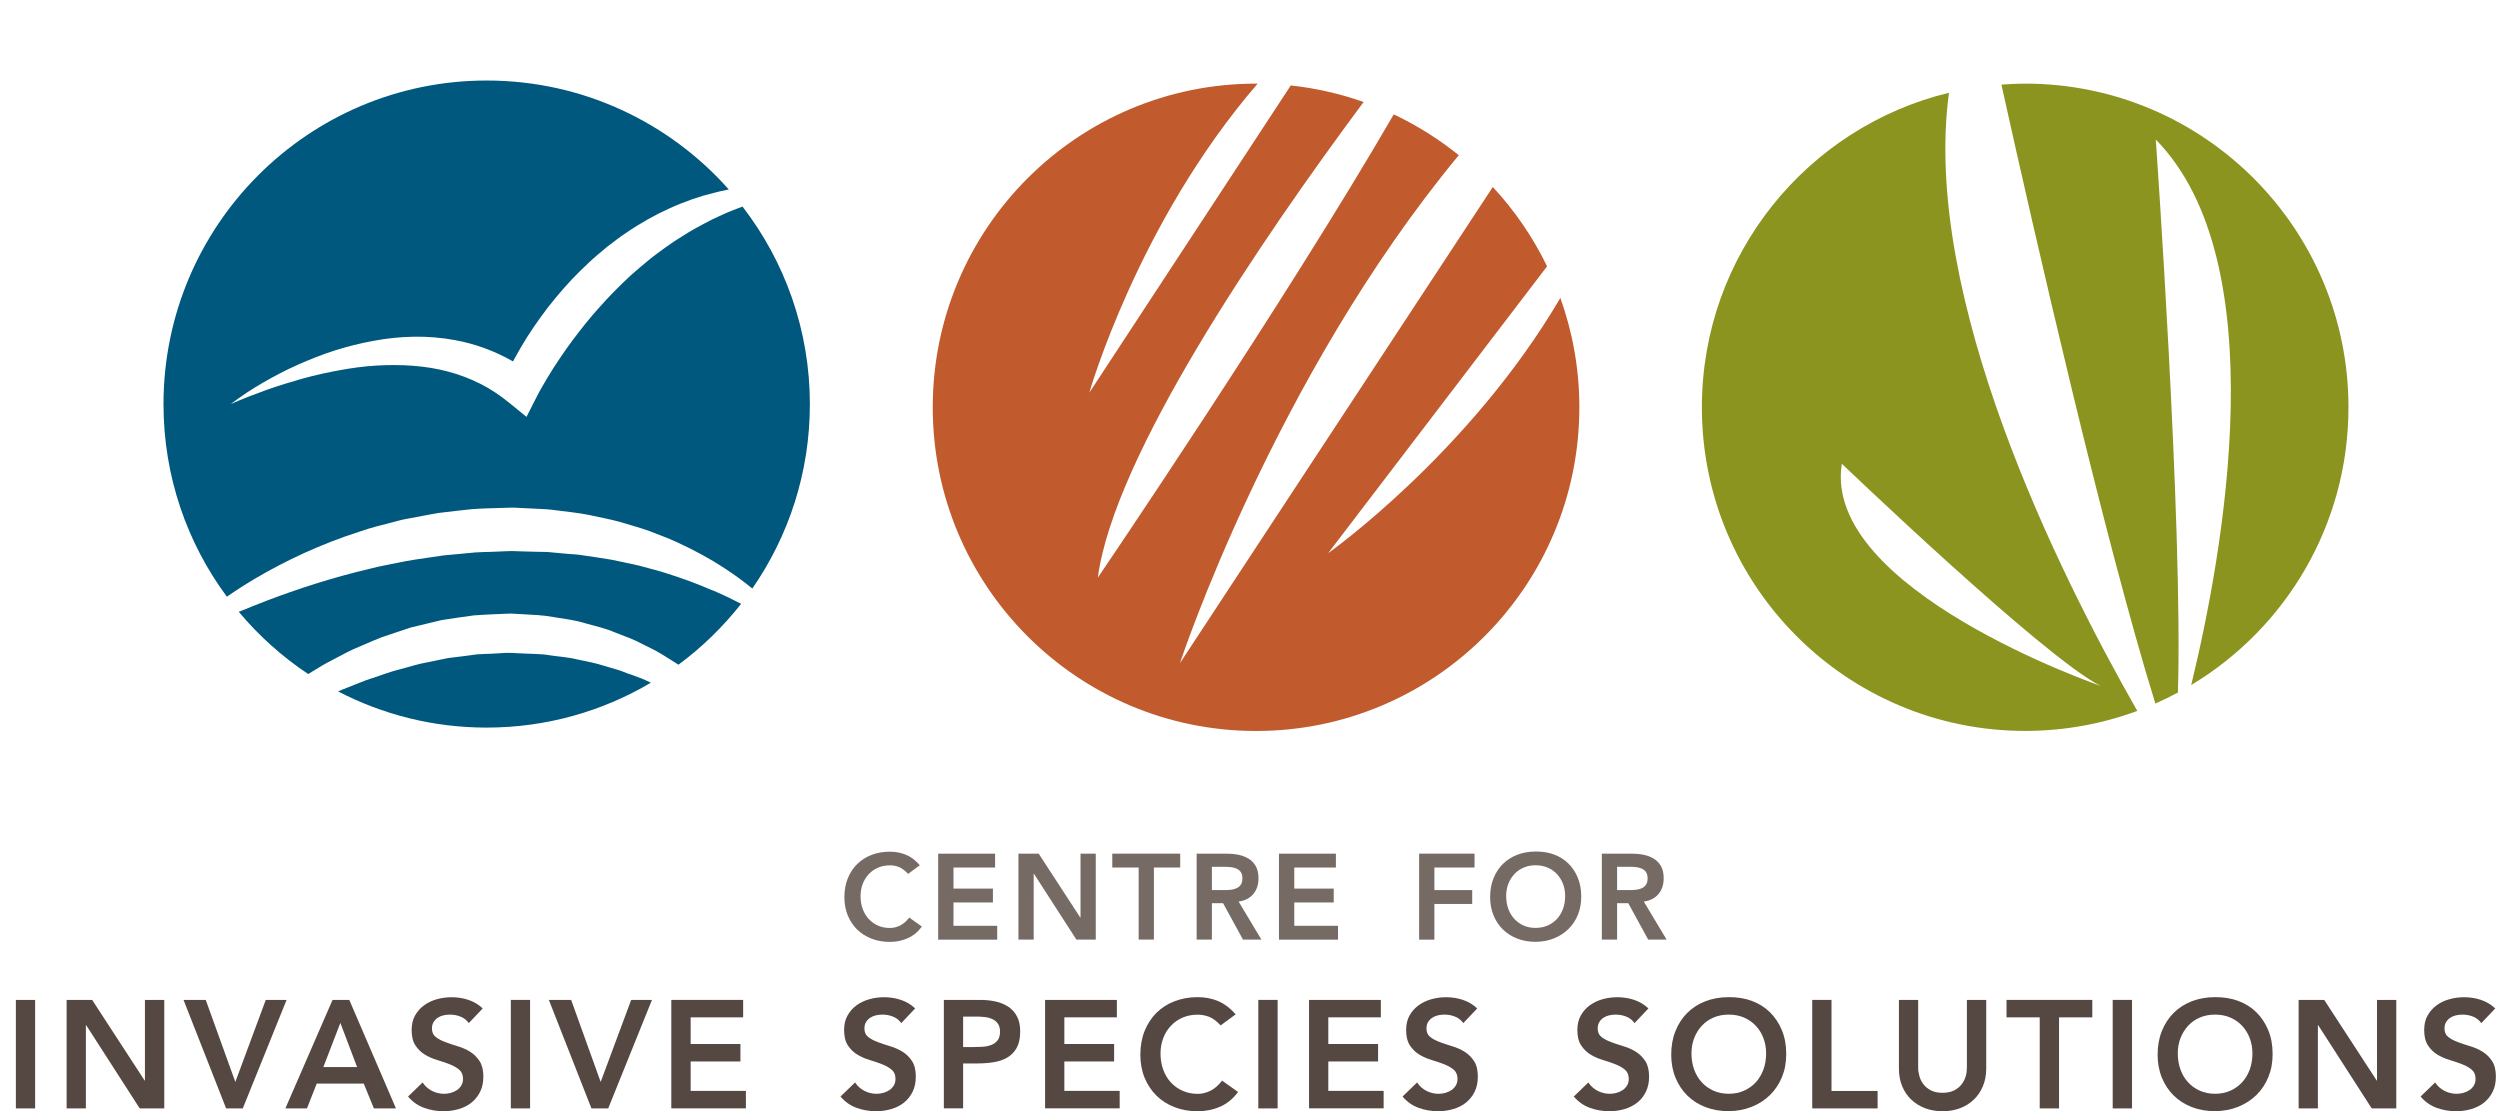
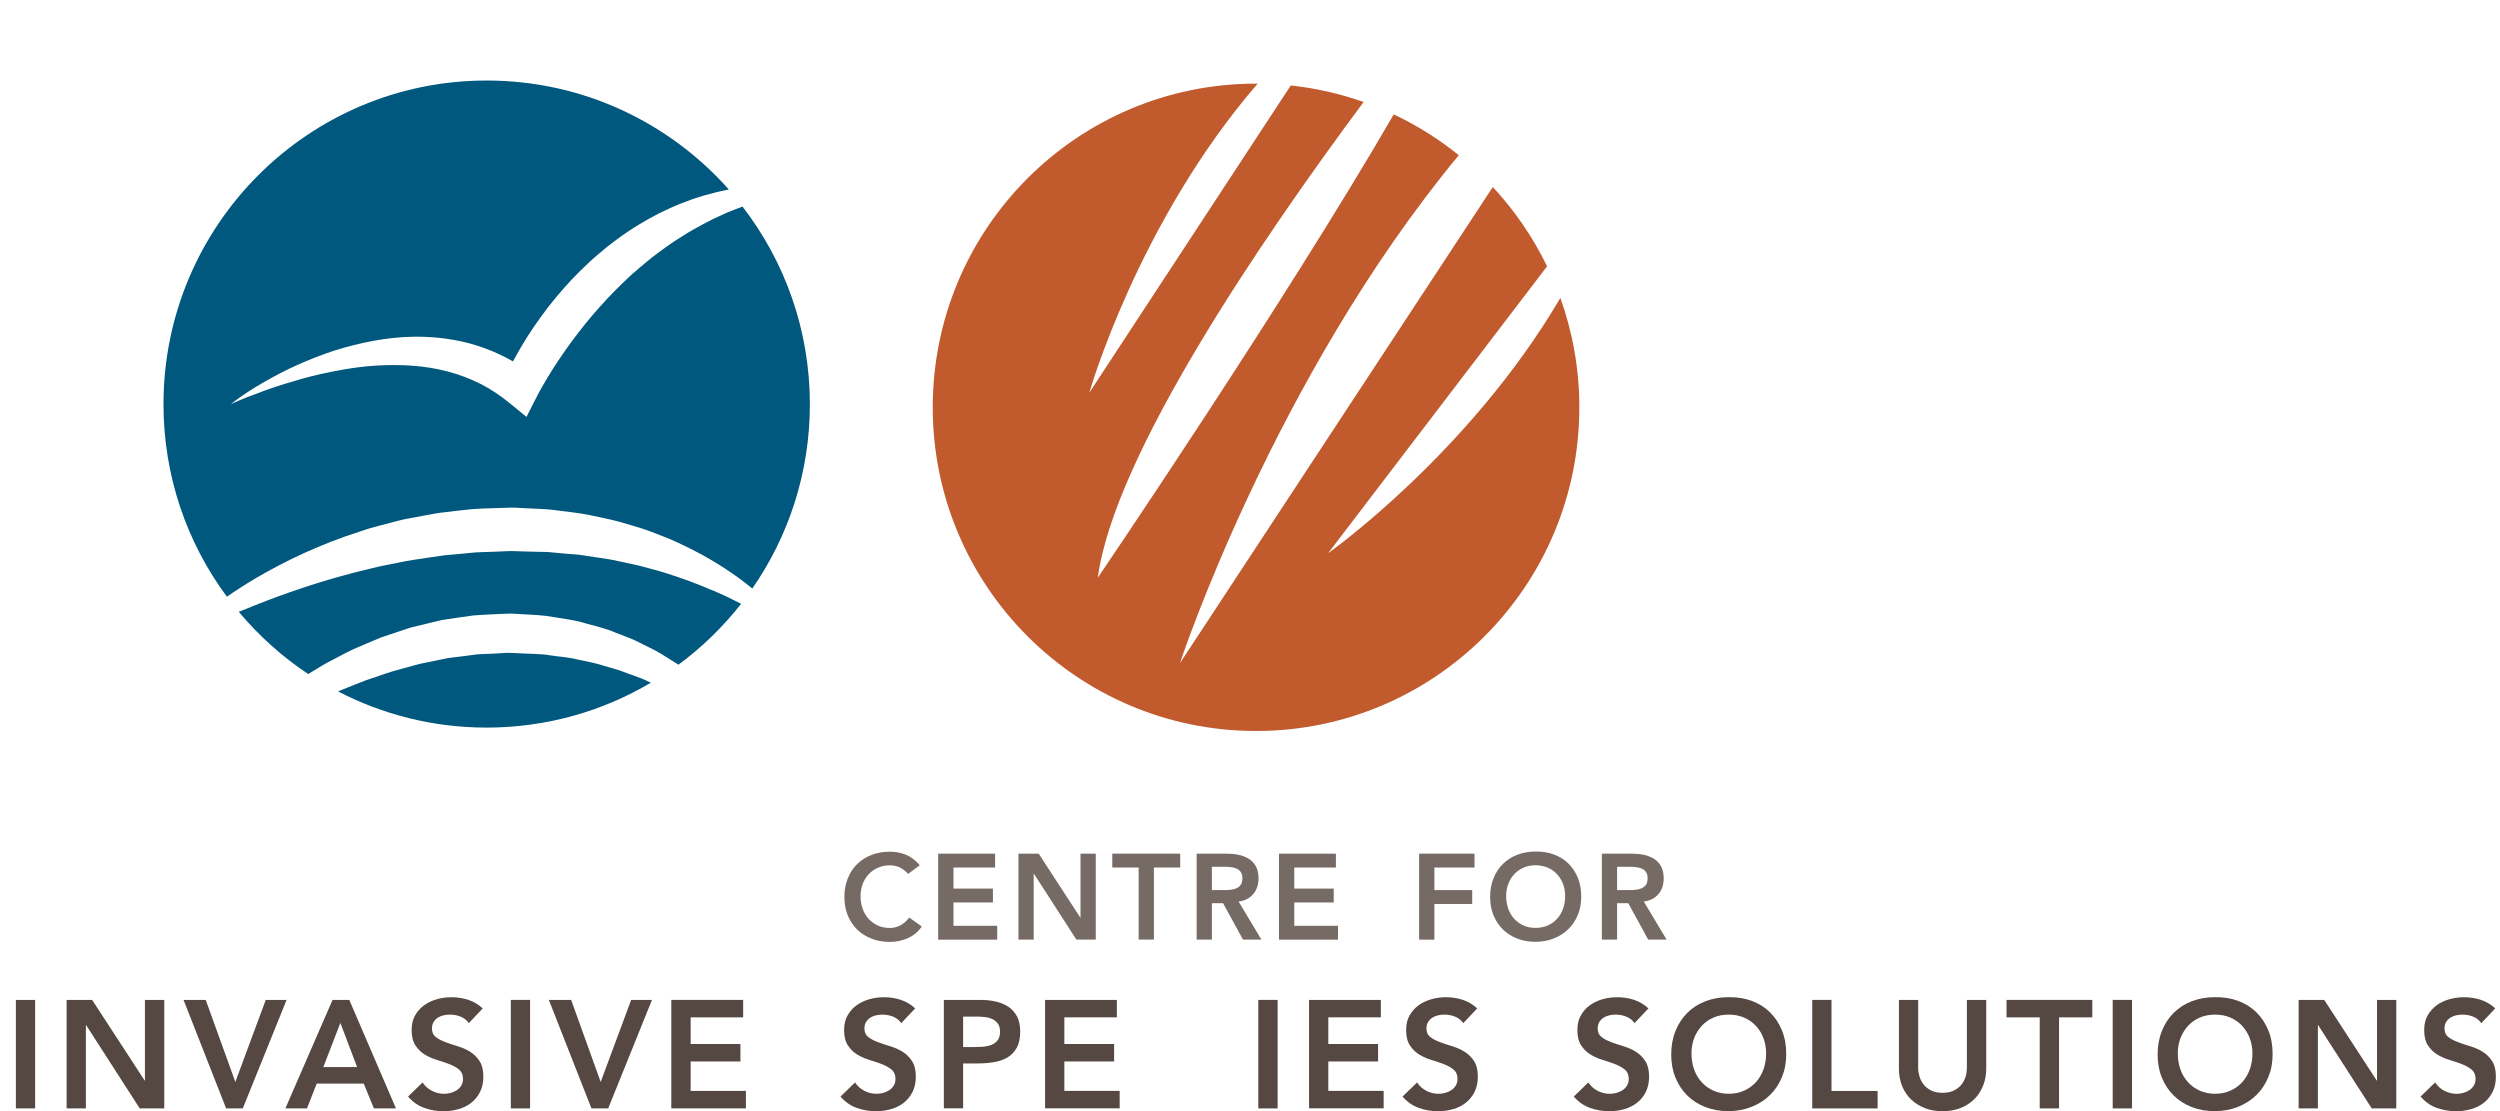
<svg xmlns="http://www.w3.org/2000/svg" width="153" height="68" viewBox="0 0 153 68" fill="none">
  <g clip-path="url(#clip0_0_1028)">
    <path d="M81.288 33.847L94.681 16.299C93.816 14.516 92.694 12.879 91.36 11.445L72.211 40.588C72.211 40.588 77.928 23.212 89.278 9.498C88.06 8.516 86.726 7.676 85.298 7C78.6 18.561 67.186 35.355 67.186 35.355C68.18 27.899 77.115 14.77 83.453 6.242C82.033 5.742 80.544 5.398 78.995 5.23L66.665 24.035C66.665 24.035 69.638 13.603 76.969 5.118C76.935 5.118 76.905 5.118 76.87 5.118C65.943 5.118 57.084 13.986 57.084 24.927C57.084 35.867 65.943 44.736 76.87 44.736C87.798 44.736 96.656 35.867 96.656 24.927C96.656 22.579 96.243 20.327 95.494 18.233C89.91 27.748 81.293 33.847 81.293 33.847H81.288Z" fill="#C15A2D" />
-     <path d="M123.936 5.118C123.446 5.118 122.964 5.143 122.486 5.178C124.556 14.512 128.772 32.956 131.908 43.056C132.377 42.849 132.837 42.625 133.289 42.384C133.603 32.098 131.934 8.542 131.934 8.542C139.303 16.045 136.064 33.86 134.102 41.923C139.867 38.465 143.726 32.146 143.726 24.927C143.726 13.986 134.868 5.118 123.94 5.118H123.936ZM119.272 5.678C110.599 7.779 104.155 15.597 104.155 24.927C104.155 35.867 113.017 44.732 123.94 44.732C126.354 44.732 128.664 44.297 130.802 43.508C125.967 35.032 117.59 18.177 119.277 5.678H119.272ZM128.557 41.975C128.557 41.975 111.481 36.087 112.72 28.381C112.72 28.381 125.145 40.286 128.557 41.975Z" fill="#8A941E" />
    <path d="M43.618 36.139C42.741 35.751 41.769 35.394 40.727 35.066C40.207 34.898 39.66 34.773 39.114 34.618C38.559 34.485 37.987 34.377 37.41 34.252C36.83 34.149 36.232 34.075 35.634 33.981C35.333 33.925 35.036 33.925 34.734 33.895C34.438 33.869 34.136 33.839 33.835 33.813C33.543 33.774 33.216 33.774 32.885 33.77C32.558 33.761 32.231 33.752 31.899 33.744L31.405 33.727H31.314H31.301H31.271H31.211L30.974 33.735L30.028 33.774C29.714 33.787 29.395 33.783 29.081 33.809L28.139 33.899C27.825 33.929 27.511 33.955 27.197 33.985C26.887 34.024 26.578 34.075 26.268 34.119C25.653 34.213 25.033 34.291 24.435 34.424C23.833 34.549 23.235 34.648 22.654 34.803C20.322 35.35 18.175 36.057 16.356 36.75C15.736 36.987 15.155 37.22 14.613 37.444C15.839 38.908 17.268 40.192 18.864 41.251C19.023 41.152 19.182 41.053 19.35 40.954C19.819 40.653 20.331 40.394 20.851 40.123C21.114 39.989 21.372 39.843 21.647 39.722C21.923 39.602 22.202 39.486 22.482 39.365C22.766 39.249 23.046 39.115 23.338 39.007C23.635 38.908 23.932 38.805 24.233 38.706C24.534 38.607 24.835 38.499 25.141 38.404C25.455 38.327 25.765 38.254 26.083 38.176C26.397 38.103 26.715 38.025 27.034 37.948C27.356 37.9 27.683 37.849 28.006 37.801L28.987 37.663C29.314 37.633 29.649 37.625 29.976 37.603L30.97 37.56H31.095L31.155 37.551H31.172H31.245H31.276L31.512 37.564L31.981 37.59C32.609 37.629 33.207 37.638 33.896 37.767C34.558 37.874 35.234 37.956 35.84 38.15C36.46 38.322 37.079 38.46 37.651 38.71C38.232 38.934 38.809 39.137 39.334 39.425C39.6 39.559 39.863 39.692 40.125 39.821C40.379 39.959 40.624 40.114 40.865 40.265C41.089 40.403 41.308 40.541 41.523 40.679C42.965 39.615 44.251 38.357 45.357 36.953C45.197 36.871 45.038 36.793 44.875 36.712C44.488 36.509 44.057 36.324 43.623 36.13L43.618 36.139ZM38.542 41.264C38.288 41.178 38.043 41.058 37.776 40.984C37.514 40.907 37.247 40.829 36.98 40.752C36.455 40.575 35.892 40.48 35.337 40.36C34.778 40.218 34.223 40.192 33.668 40.106C33.138 40.007 32.48 40.024 31.861 39.985L31.392 39.964L31.168 39.955H31.155H31.099H30.987L30.101 40.007C29.804 40.02 29.507 40.024 29.21 40.045L28.329 40.162C28.036 40.196 27.739 40.235 27.447 40.269C27.158 40.33 26.866 40.39 26.582 40.446C26.294 40.506 26.005 40.562 25.721 40.623C25.438 40.691 25.158 40.773 24.878 40.851C24.599 40.928 24.319 41.002 24.044 41.079C23.768 41.161 23.502 41.26 23.235 41.35C22.968 41.441 22.701 41.531 22.435 41.618C22.172 41.712 21.918 41.824 21.665 41.919C21.411 42.022 21.157 42.121 20.907 42.221C20.834 42.251 20.761 42.285 20.692 42.315C23.416 43.728 26.504 44.529 29.778 44.529C33.448 44.529 36.886 43.526 39.833 41.781C39.652 41.695 39.471 41.609 39.282 41.531C39.037 41.437 38.787 41.346 38.533 41.251L38.542 41.264ZM45.451 12.638C45.042 12.806 44.625 12.94 44.229 13.133L43.61 13.418L43.008 13.732C42.608 13.943 42.216 14.163 41.837 14.408L41.27 14.766L40.719 15.149C40.358 15.416 39.992 15.671 39.648 15.963C39.299 16.243 38.959 16.541 38.624 16.833C38.297 17.139 37.97 17.449 37.656 17.768C37.342 18.087 37.032 18.414 36.735 18.75C36.43 19.082 36.141 19.426 35.857 19.775C35.294 20.477 34.747 21.197 34.248 21.951C33.995 22.325 33.749 22.704 33.521 23.088C33.298 23.467 33.052 23.876 32.876 24.225L32.222 25.513L31.159 24.647C30.617 24.203 30.032 23.811 29.404 23.492C28.776 23.174 28.109 22.924 27.416 22.739C26.027 22.368 24.538 22.287 23.041 22.373C22.293 22.416 21.54 22.519 20.787 22.657C20.034 22.795 19.281 22.958 18.537 23.165C17.793 23.376 17.048 23.6 16.313 23.863C15.577 24.13 14.845 24.406 14.123 24.729C14.751 24.246 15.413 23.811 16.102 23.415C16.79 23.019 17.496 22.644 18.231 22.321C18.963 21.998 19.711 21.696 20.481 21.451C21.252 21.21 22.043 21.007 22.848 20.861C24.457 20.559 26.152 20.503 27.834 20.813C29.069 21.037 30.286 21.481 31.396 22.119C31.43 22.054 31.465 21.989 31.499 21.925C31.736 21.49 31.99 21.063 32.252 20.641C32.519 20.223 32.794 19.814 33.087 19.413C33.375 19.013 33.676 18.617 33.995 18.238C34.309 17.859 34.636 17.484 34.975 17.122C35.315 16.76 35.672 16.416 36.034 16.075C36.395 15.735 36.778 15.416 37.161 15.102C37.557 14.8 37.948 14.49 38.366 14.219C38.774 13.935 39.205 13.681 39.635 13.431L40.293 13.078L40.968 12.754C41.42 12.548 41.885 12.367 42.349 12.199L43.059 11.97C43.296 11.902 43.541 11.846 43.778 11.781C44.014 11.716 44.255 11.665 44.501 11.617C44.535 11.613 44.569 11.604 44.604 11.596C40.977 7.512 35.685 4.928 29.787 4.928C18.864 4.928 10.006 13.797 10.006 24.737C10.006 29.152 11.447 33.227 13.886 36.518C14.428 36.143 15.03 35.751 15.693 35.363C16.566 34.851 17.539 34.338 18.601 33.852C19.664 33.373 20.808 32.913 22.026 32.529C22.628 32.309 23.261 32.163 23.897 31.995C24.216 31.918 24.534 31.814 24.865 31.758C25.192 31.698 25.523 31.633 25.855 31.573C26.186 31.513 26.517 31.444 26.853 31.392C27.193 31.353 27.528 31.314 27.868 31.271L28.888 31.16C29.228 31.129 29.572 31.125 29.916 31.108L30.944 31.078L31.202 31.069H31.267H31.379H31.504L31.998 31.095C32.325 31.112 32.652 31.125 32.979 31.142C33.306 31.16 33.624 31.172 33.977 31.224C34.666 31.314 35.358 31.379 36.012 31.508C36.662 31.655 37.312 31.767 37.931 31.939C38.551 32.133 39.166 32.288 39.747 32.503C40.323 32.736 40.9 32.93 41.433 33.184C42.509 33.679 43.489 34.213 44.346 34.778C44.974 35.187 45.542 35.605 46.041 36.018C48.261 32.818 49.564 28.933 49.564 24.742C49.564 20.184 48.024 15.989 45.438 12.638H45.451Z" fill="#00587E" />
    <path d="M55.574 53.479C55.381 53.273 55.196 53.135 55.015 53.062C54.834 52.993 54.654 52.958 54.469 52.958C54.198 52.958 53.948 53.006 53.729 53.105C53.509 53.199 53.32 53.333 53.161 53.505C53.002 53.678 52.881 53.876 52.795 54.104C52.709 54.332 52.666 54.578 52.666 54.84C52.666 55.125 52.709 55.383 52.795 55.62C52.881 55.857 53.002 56.064 53.161 56.236C53.32 56.408 53.509 56.546 53.729 56.645C53.948 56.744 54.193 56.792 54.469 56.792C54.679 56.792 54.886 56.74 55.088 56.641C55.29 56.538 55.475 56.378 55.647 56.154L56.417 56.706C56.181 57.033 55.893 57.27 55.548 57.42C55.209 57.571 54.843 57.645 54.456 57.645C54.051 57.645 53.677 57.58 53.337 57.446C52.997 57.313 52.709 57.128 52.459 56.891C52.214 56.65 52.025 56.361 51.883 56.025C51.745 55.689 51.676 55.314 51.676 54.905C51.676 54.496 51.745 54.1 51.883 53.759C52.021 53.415 52.214 53.122 52.459 52.881C52.705 52.639 52.997 52.45 53.337 52.321C53.677 52.191 54.047 52.123 54.456 52.123C54.813 52.123 55.144 52.187 55.445 52.312C55.751 52.437 56.035 52.652 56.293 52.954L55.566 53.488L55.574 53.479Z" fill="#766A65" />
    <path d="M57.42 52.243H60.9V53.092H58.353V54.384H60.767V55.232H58.353V56.658H61.029V57.507H57.416V52.248L57.42 52.243Z" fill="#766A65" />
    <path d="M62.329 52.243H63.568L66.11 56.15H66.128V52.243H67.061V57.502H65.874L63.275 53.471H63.262V57.502H62.329V52.243Z" fill="#766A65" />
    <path d="M69.681 53.092H68.072V52.243H72.228V53.092H70.619V57.502H69.686V53.092H69.681Z" fill="#766A65" />
    <path d="M73.235 52.243H75.059C75.313 52.243 75.554 52.265 75.79 52.312C76.023 52.359 76.233 52.441 76.418 52.553C76.603 52.665 76.745 52.82 76.857 53.014C76.965 53.208 77.021 53.453 77.021 53.751C77.021 54.134 76.917 54.453 76.707 54.707C76.496 54.965 76.195 55.12 75.803 55.176L77.197 57.502H76.07L74.852 55.276H74.168V57.502H73.235V52.243ZM74.895 54.474C75.029 54.474 75.162 54.47 75.296 54.457C75.429 54.444 75.549 54.414 75.661 54.367C75.773 54.319 75.863 54.246 75.932 54.151C76.001 54.056 76.035 53.919 76.035 53.746C76.035 53.591 76.001 53.471 75.941 53.376C75.876 53.281 75.79 53.212 75.687 53.165C75.584 53.117 75.468 53.087 75.343 53.07C75.218 53.057 75.093 53.049 74.977 53.049H74.168V54.474H74.895Z" fill="#766A65" />
    <path d="M78.277 52.243H81.757V53.092H79.21V54.384H81.624V55.232H79.21V56.658H81.886V57.507H78.273V52.248L78.277 52.243Z" fill="#766A65" />
    <path d="M86.851 52.243H90.241V53.092H87.785V54.474H90.099V55.323H87.785V57.507H86.851V52.248V52.243Z" fill="#766A65" />
    <path d="M91.196 54.896C91.196 54.474 91.265 54.091 91.403 53.751C91.541 53.406 91.734 53.113 91.979 52.872C92.225 52.631 92.517 52.441 92.857 52.312C93.197 52.183 93.567 52.114 93.976 52.114C94.389 52.109 94.763 52.17 95.103 52.295C95.443 52.42 95.74 52.605 95.985 52.846C96.23 53.087 96.424 53.38 96.566 53.725C96.703 54.065 96.772 54.448 96.772 54.87C96.772 55.292 96.703 55.654 96.566 55.99C96.428 56.326 96.234 56.615 95.985 56.86C95.74 57.102 95.443 57.291 95.103 57.429C94.763 57.567 94.384 57.636 93.976 57.64C93.571 57.64 93.197 57.575 92.857 57.442C92.517 57.313 92.229 57.123 91.979 56.886C91.734 56.645 91.545 56.356 91.403 56.02C91.265 55.684 91.196 55.31 91.196 54.901V54.896ZM92.177 54.836C92.177 55.12 92.22 55.379 92.306 55.616C92.392 55.852 92.513 56.059 92.672 56.231C92.831 56.404 93.02 56.542 93.24 56.641C93.459 56.74 93.705 56.787 93.98 56.787C94.255 56.787 94.501 56.736 94.72 56.641C94.944 56.542 95.133 56.404 95.292 56.231C95.451 56.059 95.572 55.852 95.658 55.616C95.744 55.379 95.787 55.116 95.787 54.836C95.787 54.573 95.744 54.328 95.658 54.099C95.572 53.871 95.447 53.673 95.292 53.501C95.133 53.328 94.944 53.195 94.72 53.1C94.496 53.005 94.251 52.954 93.98 52.954C93.709 52.954 93.459 53.001 93.24 53.1C93.02 53.195 92.831 53.328 92.672 53.501C92.513 53.673 92.392 53.871 92.306 54.099C92.22 54.328 92.177 54.573 92.177 54.836Z" fill="#766A65" />
    <path d="M98.033 52.243H99.857C100.111 52.243 100.351 52.265 100.588 52.312C100.82 52.359 101.031 52.441 101.216 52.553C101.401 52.665 101.543 52.82 101.655 53.014C101.763 53.208 101.818 53.453 101.818 53.751C101.818 54.134 101.715 54.453 101.504 54.707C101.294 54.965 100.992 55.12 100.601 55.176L101.995 57.502H100.868L99.65 55.276H98.966V57.502H98.033V52.243ZM99.693 54.474C99.827 54.474 99.96 54.47 100.093 54.457C100.227 54.444 100.347 54.414 100.459 54.367C100.571 54.319 100.661 54.246 100.73 54.151C100.799 54.056 100.833 53.919 100.833 53.746C100.833 53.591 100.799 53.471 100.739 53.376C100.674 53.281 100.588 53.212 100.485 53.165C100.382 53.117 100.265 53.087 100.141 53.07C100.016 53.057 99.891 53.049 99.775 53.049H98.966V54.474H99.693Z" fill="#766A65" />
    <path d="M0.971 61.194H2.15V67.835H0.971V61.194Z" fill="#554741" />
    <path d="M4.073 61.194H5.639L8.853 66.13H8.87V61.194H10.053V67.835H8.551L5.273 62.74H5.256V67.835H4.077V61.194H4.073Z" fill="#554741" />
    <path d="M11.232 61.194H12.591L14.402 66.216L16.265 61.194H17.539L14.858 67.835H13.839L11.232 61.194Z" fill="#554741" />
    <path d="M20.352 61.194H21.376L24.233 67.835H22.882L22.262 66.315H19.384L18.786 67.835H17.465L20.352 61.194ZM21.854 65.303L20.83 62.602L19.789 65.303H21.849H21.854Z" fill="#554741" />
    <path d="M28.694 62.619C28.57 62.438 28.402 62.305 28.191 62.219C27.98 62.133 27.761 62.094 27.528 62.094C27.391 62.094 27.257 62.111 27.128 62.141C26.999 62.172 26.883 62.223 26.78 62.292C26.677 62.361 26.595 62.451 26.53 62.559C26.466 62.667 26.436 62.8 26.436 62.947C26.436 63.171 26.513 63.343 26.668 63.464C26.823 63.584 27.016 63.688 27.249 63.774C27.481 63.86 27.731 63.946 28.006 64.028C28.281 64.11 28.535 64.222 28.767 64.364C29 64.51 29.193 64.7 29.348 64.937C29.503 65.174 29.581 65.492 29.581 65.884C29.581 66.242 29.516 66.552 29.383 66.819C29.249 67.086 29.073 67.306 28.853 67.482C28.63 67.659 28.376 67.788 28.079 67.874C27.787 67.96 27.477 68.008 27.15 68.008C26.737 68.008 26.341 67.939 25.958 67.801C25.575 67.663 25.248 67.431 24.973 67.108L25.863 66.246C26.005 66.466 26.195 66.634 26.431 66.759C26.664 66.879 26.913 66.94 27.176 66.94C27.313 66.94 27.451 66.922 27.589 66.884C27.726 66.845 27.851 66.789 27.963 66.716C28.075 66.642 28.165 66.543 28.234 66.431C28.303 66.315 28.337 66.181 28.337 66.031C28.337 65.785 28.26 65.6 28.105 65.466C27.95 65.337 27.756 65.225 27.524 65.135C27.292 65.044 27.042 64.958 26.767 64.876C26.491 64.795 26.238 64.683 26.005 64.545C25.773 64.403 25.579 64.217 25.425 63.98C25.27 63.748 25.192 63.434 25.192 63.037C25.192 62.693 25.261 62.395 25.403 62.146C25.545 61.896 25.726 61.689 25.958 61.521C26.186 61.357 26.448 61.233 26.741 61.151C27.034 61.069 27.335 61.03 27.64 61.03C27.989 61.03 28.329 61.082 28.655 61.189C28.983 61.297 29.279 61.469 29.542 61.715L28.681 62.624L28.694 62.619Z" fill="#554741" />
    <path d="M31.263 61.194H32.441V67.835H31.263V61.194Z" fill="#554741" />
    <path d="M33.594 61.194H34.954L36.761 66.216L38.628 61.194H39.901L37.221 67.835H36.197L33.59 61.194H33.594Z" fill="#554741" />
    <path d="M41.084 61.194H45.481V62.262H42.268V63.894H45.314V64.962H42.268V66.763H45.649V67.831H41.084V61.189V61.194Z" fill="#554741" />
    <path d="M55.161 62.619C55.036 62.438 54.869 62.305 54.658 62.219C54.447 62.133 54.228 62.094 53.995 62.094C53.858 62.094 53.724 62.111 53.595 62.141C53.466 62.172 53.35 62.223 53.247 62.292C53.144 62.361 53.062 62.451 52.997 62.559C52.933 62.667 52.903 62.8 52.903 62.947C52.903 63.171 52.98 63.343 53.135 63.464C53.29 63.584 53.483 63.688 53.716 63.774C53.948 63.86 54.198 63.946 54.473 64.028C54.748 64.11 55.002 64.222 55.234 64.364C55.467 64.51 55.66 64.7 55.815 64.937C55.97 65.174 56.048 65.492 56.048 65.884C56.048 66.242 55.983 66.552 55.85 66.819C55.721 67.086 55.54 67.306 55.321 67.482C55.097 67.659 54.843 67.788 54.546 67.874C54.254 67.96 53.944 68.008 53.617 68.008C53.204 68.008 52.808 67.939 52.425 67.801C52.042 67.663 51.715 67.431 51.44 67.108L52.331 66.246C52.472 66.466 52.662 66.634 52.898 66.759C53.131 66.879 53.38 66.94 53.643 66.94C53.78 66.94 53.918 66.922 54.056 66.884C54.193 66.845 54.318 66.789 54.43 66.716C54.542 66.642 54.632 66.543 54.701 66.431C54.77 66.315 54.804 66.181 54.804 66.031C54.804 65.785 54.727 65.6 54.572 65.466C54.417 65.337 54.223 65.225 53.991 65.135C53.759 65.044 53.509 64.958 53.234 64.876C52.959 64.795 52.705 64.683 52.472 64.545C52.24 64.403 52.047 64.217 51.892 63.98C51.737 63.748 51.659 63.434 51.659 63.037C51.659 62.693 51.728 62.395 51.87 62.146C52.012 61.896 52.193 61.689 52.425 61.521C52.653 61.357 52.916 61.233 53.208 61.151C53.501 61.069 53.802 61.03 54.107 61.03C54.456 61.03 54.796 61.082 55.123 61.189C55.45 61.297 55.746 61.469 56.009 61.715L55.148 62.624L55.161 62.619Z" fill="#554741" />
    <path d="M57.76 61.194H59.988C60.307 61.194 60.617 61.224 60.913 61.288C61.21 61.353 61.468 61.456 61.696 61.603C61.92 61.749 62.101 61.947 62.234 62.193C62.367 62.438 62.436 62.748 62.436 63.119C62.436 63.537 62.363 63.877 62.221 64.131C62.079 64.385 61.881 64.588 61.64 64.725C61.395 64.868 61.115 64.962 60.793 65.01C60.47 65.061 60.135 65.083 59.786 65.083H58.943V67.831H57.764V61.189L57.76 61.194ZM59.653 64.075C59.821 64.075 59.997 64.071 60.178 64.058C60.358 64.045 60.526 64.006 60.681 63.946C60.836 63.881 60.961 63.791 61.055 63.666C61.15 63.541 61.202 63.364 61.202 63.14C61.202 62.934 61.159 62.77 61.072 62.649C60.986 62.529 60.875 62.434 60.733 62.369C60.595 62.305 60.444 62.262 60.272 62.245C60.105 62.227 59.941 62.214 59.786 62.214H58.943V64.079H59.657L59.653 64.075Z" fill="#554741" />
    <path d="M63.955 61.194H68.352V62.262H65.138V63.894H68.184V64.962H65.138V66.763H68.524V67.831H63.959V61.189L63.955 61.194Z" fill="#554741" />
-     <path d="M74.702 62.753C74.457 62.49 74.22 62.313 73.992 62.227C73.764 62.141 73.536 62.098 73.304 62.098C72.959 62.098 72.65 62.158 72.37 62.279C72.09 62.4 71.854 62.568 71.652 62.787C71.449 63.003 71.294 63.252 71.187 63.541C71.079 63.83 71.023 64.14 71.023 64.472C71.023 64.829 71.079 65.156 71.187 65.458C71.294 65.759 71.449 66.018 71.652 66.237C71.85 66.457 72.09 66.629 72.37 66.754C72.65 66.879 72.959 66.944 73.304 66.944C73.57 66.944 73.833 66.879 74.087 66.75C74.34 66.621 74.577 66.418 74.792 66.134L75.769 66.828C75.468 67.241 75.102 67.543 74.672 67.728C74.242 67.917 73.781 68.008 73.295 68.008C72.783 68.008 72.314 67.926 71.884 67.758C71.454 67.594 71.088 67.357 70.778 67.056C70.469 66.75 70.228 66.388 70.051 65.962C69.875 65.535 69.789 65.066 69.789 64.545C69.789 64.023 69.875 63.528 70.051 63.093C70.228 62.658 70.469 62.288 70.778 61.982C71.088 61.676 71.454 61.439 71.884 61.276C72.31 61.112 72.783 61.026 73.295 61.026C73.747 61.026 74.164 61.103 74.547 61.267C74.93 61.426 75.287 61.698 75.623 62.077L74.706 62.753H74.702Z" fill="#554741" />
    <path d="M77.008 61.194H78.191V67.835H77.008V61.194Z" fill="#554741" />
    <path d="M80.11 61.194H84.507V62.262H81.293V63.894H84.339V64.962H81.293V66.763H84.679V67.831H80.114V61.189L80.11 61.194Z" fill="#554741" />
    <path d="M89.557 62.619C89.433 62.438 89.265 62.305 89.054 62.219C88.843 62.133 88.624 62.094 88.391 62.094C88.254 62.094 88.12 62.111 87.991 62.141C87.862 62.172 87.746 62.223 87.643 62.292C87.54 62.361 87.458 62.451 87.393 62.559C87.329 62.667 87.299 62.8 87.299 62.947C87.299 63.171 87.376 63.343 87.531 63.464C87.686 63.584 87.879 63.688 88.112 63.774C88.344 63.86 88.594 63.946 88.869 64.028C89.144 64.11 89.398 64.222 89.63 64.364C89.863 64.51 90.056 64.7 90.211 64.937C90.366 65.174 90.444 65.492 90.444 65.884C90.444 66.242 90.379 66.552 90.246 66.819C90.112 67.086 89.936 67.306 89.716 67.482C89.493 67.659 89.239 67.788 88.942 67.874C88.65 67.96 88.34 68.008 88.013 68.008C87.6 68.008 87.204 67.939 86.821 67.801C86.438 67.663 86.111 67.431 85.836 67.108L86.726 66.246C86.868 66.466 87.058 66.634 87.294 66.759C87.527 66.879 87.776 66.94 88.039 66.94C88.176 66.94 88.314 66.922 88.452 66.884C88.589 66.845 88.714 66.789 88.826 66.716C88.938 66.642 89.028 66.543 89.097 66.431C89.166 66.315 89.2 66.181 89.2 66.031C89.2 65.785 89.123 65.6 88.968 65.466C88.813 65.337 88.619 65.225 88.387 65.135C88.155 65.044 87.905 64.958 87.63 64.876C87.355 64.795 87.101 64.683 86.868 64.545C86.636 64.403 86.442 64.217 86.288 63.98C86.133 63.748 86.055 63.434 86.055 63.037C86.055 62.693 86.124 62.395 86.266 62.146C86.408 61.896 86.589 61.689 86.821 61.521C87.049 61.357 87.311 61.233 87.604 61.151C87.897 61.069 88.198 61.03 88.503 61.03C88.852 61.03 89.192 61.082 89.519 61.189C89.846 61.297 90.142 61.469 90.405 61.715L89.544 62.624L89.557 62.619Z" fill="#554741" />
    <path d="M100.037 62.619C99.913 62.438 99.745 62.305 99.534 62.219C99.323 62.133 99.104 62.094 98.871 62.094C98.734 62.094 98.6 62.111 98.471 62.141C98.342 62.172 98.226 62.223 98.123 62.292C98.02 62.361 97.938 62.451 97.873 62.559C97.809 62.667 97.779 62.8 97.779 62.947C97.779 63.171 97.856 63.343 98.011 63.464C98.166 63.584 98.359 63.688 98.592 63.774C98.824 63.86 99.078 63.946 99.353 64.028C99.629 64.11 99.882 64.222 100.111 64.364C100.343 64.51 100.536 64.7 100.691 64.937C100.846 65.174 100.924 65.492 100.924 65.884C100.924 66.242 100.859 66.552 100.726 66.819C100.597 67.086 100.42 67.306 100.197 67.482C99.973 67.659 99.715 67.788 99.422 67.874C99.13 67.96 98.82 68.008 98.493 68.008C98.08 68.008 97.684 67.939 97.301 67.801C96.923 67.663 96.591 67.431 96.316 67.108L97.207 66.246C97.349 66.466 97.538 66.634 97.774 66.759C98.007 66.879 98.256 66.94 98.519 66.94C98.656 66.94 98.794 66.922 98.932 66.884C99.069 66.845 99.194 66.789 99.306 66.716C99.418 66.642 99.508 66.543 99.577 66.431C99.646 66.315 99.68 66.181 99.68 66.031C99.68 65.785 99.603 65.6 99.448 65.466C99.293 65.337 99.1 65.225 98.867 65.135C98.635 65.044 98.385 64.958 98.11 64.876C97.835 64.795 97.581 64.683 97.349 64.545C97.116 64.403 96.923 64.217 96.768 63.98C96.613 63.748 96.535 63.434 96.535 63.037C96.535 62.693 96.604 62.395 96.746 62.146C96.888 61.896 97.069 61.689 97.301 61.521C97.529 61.357 97.787 61.233 98.084 61.151C98.377 61.069 98.678 61.03 98.983 61.03C99.332 61.03 99.672 61.082 99.999 61.189C100.326 61.297 100.622 61.469 100.885 61.715L100.024 62.624L100.037 62.619Z" fill="#554741" />
    <path d="M102.279 64.545C102.279 64.015 102.365 63.528 102.541 63.093C102.718 62.658 102.959 62.288 103.268 61.982C103.578 61.676 103.948 61.439 104.374 61.275C104.804 61.112 105.273 61.026 105.785 61.026C106.301 61.021 106.779 61.094 107.209 61.254C107.639 61.413 108.014 61.646 108.323 61.952C108.633 62.258 108.878 62.628 109.055 63.059C109.231 63.489 109.317 63.972 109.317 64.502C109.317 65.031 109.231 65.492 109.055 65.919C108.878 66.345 108.637 66.711 108.323 67.017C108.009 67.323 107.639 67.564 107.209 67.736C106.779 67.909 106.301 67.999 105.785 68.003C105.273 68.003 104.804 67.921 104.374 67.754C103.948 67.59 103.578 67.353 103.268 67.052C102.959 66.746 102.718 66.384 102.541 65.957C102.365 65.531 102.279 65.061 102.279 64.54V64.545ZM103.518 64.467C103.518 64.825 103.574 65.152 103.681 65.454C103.789 65.755 103.944 66.013 104.146 66.233C104.344 66.453 104.585 66.625 104.864 66.75C105.144 66.875 105.454 66.939 105.798 66.939C106.142 66.939 106.456 66.875 106.736 66.75C107.016 66.625 107.256 66.453 107.459 66.233C107.657 66.013 107.811 65.755 107.923 65.454C108.031 65.152 108.087 64.825 108.087 64.467C108.087 64.135 108.031 63.825 107.923 63.537C107.816 63.248 107.661 62.998 107.459 62.783C107.261 62.568 107.02 62.4 106.736 62.275C106.456 62.154 106.142 62.094 105.798 62.094C105.454 62.094 105.144 62.154 104.864 62.275C104.585 62.395 104.348 62.563 104.146 62.783C103.948 62.998 103.793 63.248 103.681 63.537C103.574 63.825 103.518 64.135 103.518 64.467Z" fill="#554741" />
    <path d="M110.909 61.194H112.088V66.767H114.91V67.835H110.909V61.194Z" fill="#554741" />
    <path d="M121.557 65.397C121.557 65.798 121.488 66.16 121.35 66.483C121.213 66.806 121.028 67.077 120.787 67.306C120.55 67.53 120.266 67.706 119.944 67.827C119.621 67.947 119.264 68.008 118.885 68.008C118.507 68.008 118.15 67.947 117.827 67.827C117.5 67.706 117.22 67.53 116.979 67.306C116.738 67.082 116.553 66.806 116.416 66.483C116.282 66.16 116.214 65.798 116.214 65.397V61.194H117.392V65.359C117.392 65.522 117.418 65.69 117.47 65.871C117.521 66.048 117.603 66.212 117.719 66.362C117.836 66.513 117.986 66.638 118.18 66.733C118.369 66.832 118.606 66.879 118.885 66.879C119.165 66.879 119.402 66.832 119.591 66.733C119.78 66.638 119.935 66.513 120.051 66.362C120.167 66.212 120.249 66.048 120.301 65.871C120.352 65.695 120.374 65.522 120.374 65.359V61.194H121.557V65.397Z" fill="#554741" />
    <path d="M124.835 62.262H122.8V61.194H128.049V62.262H126.014V67.835H124.831V62.262H124.835Z" fill="#554741" />
    <path d="M129.297 61.194H130.48V67.835H129.297V61.194Z" fill="#554741" />
    <path d="M132.046 64.545C132.046 64.015 132.132 63.528 132.308 63.093C132.484 62.658 132.725 62.288 133.035 61.982C133.345 61.676 133.715 61.439 134.141 61.275C134.571 61.112 135.04 61.026 135.552 61.026C136.068 61.021 136.546 61.094 136.976 61.254C137.406 61.413 137.78 61.646 138.09 61.952C138.4 62.258 138.645 62.628 138.822 63.059C138.998 63.489 139.084 63.972 139.084 64.502C139.084 65.031 138.998 65.492 138.822 65.919C138.645 66.345 138.404 66.711 138.09 67.017C137.776 67.323 137.406 67.564 136.976 67.736C136.546 67.909 136.068 67.999 135.552 68.003C135.04 68.003 134.571 67.921 134.141 67.754C133.715 67.59 133.345 67.353 133.035 67.052C132.725 66.746 132.484 66.384 132.308 65.957C132.132 65.531 132.046 65.061 132.046 64.54V64.545ZM133.28 64.467C133.28 64.825 133.336 65.152 133.444 65.454C133.551 65.755 133.706 66.013 133.908 66.233C134.106 66.453 134.347 66.625 134.627 66.75C134.907 66.875 135.216 66.939 135.561 66.939C135.905 66.939 136.219 66.875 136.498 66.75C136.778 66.625 137.019 66.453 137.221 66.233C137.419 66.013 137.574 65.755 137.686 65.454C137.793 65.152 137.849 64.825 137.849 64.467C137.849 64.135 137.793 63.825 137.686 63.537C137.574 63.248 137.419 62.998 137.221 62.783C137.023 62.568 136.782 62.4 136.498 62.275C136.219 62.154 135.905 62.094 135.561 62.094C135.216 62.094 134.907 62.154 134.627 62.275C134.347 62.395 134.111 62.563 133.908 62.783C133.711 62.998 133.556 63.248 133.444 63.537C133.336 63.825 133.28 64.135 133.28 64.467Z" fill="#554741" />
    <path d="M140.676 61.194H142.242L145.456 66.13H145.473V61.194H146.652V67.835H145.15L141.872 62.74H141.855V67.835H140.676V61.194Z" fill="#554741" />
    <path d="M151.857 62.619C151.732 62.438 151.565 62.305 151.358 62.219C151.147 62.133 150.928 62.094 150.696 62.094C150.558 62.094 150.425 62.111 150.296 62.141C150.166 62.172 150.05 62.223 149.947 62.292C149.844 62.361 149.762 62.451 149.698 62.559C149.633 62.667 149.603 62.8 149.603 62.947C149.603 63.171 149.68 63.343 149.835 63.464C149.99 63.584 150.184 63.688 150.416 63.774C150.648 63.86 150.898 63.946 151.173 64.028C151.449 64.11 151.702 64.222 151.935 64.364C152.167 64.51 152.361 64.7 152.515 64.937C152.67 65.174 152.748 65.492 152.748 65.884C152.748 66.242 152.683 66.552 152.55 66.819C152.417 67.086 152.24 67.306 152.021 67.482C151.797 67.659 151.539 67.788 151.246 67.874C150.954 67.96 150.644 68.008 150.317 68.008C149.904 68.008 149.508 67.939 149.125 67.801C148.742 67.663 148.415 67.431 148.14 67.108L149.031 66.246C149.173 66.466 149.362 66.634 149.599 66.759C149.831 66.879 150.08 66.94 150.343 66.94C150.481 66.94 150.618 66.922 150.756 66.884C150.894 66.845 151.018 66.789 151.13 66.716C151.242 66.642 151.332 66.543 151.401 66.431C151.47 66.315 151.504 66.181 151.504 66.031C151.504 65.785 151.427 65.6 151.272 65.466C151.117 65.337 150.924 65.225 150.691 65.135C150.459 65.044 150.209 64.958 149.934 64.876C149.659 64.795 149.405 64.683 149.173 64.545C148.94 64.403 148.747 64.217 148.592 63.98C148.437 63.748 148.36 63.434 148.36 63.037C148.36 62.693 148.428 62.395 148.57 62.146C148.712 61.896 148.897 61.689 149.125 61.521C149.353 61.353 149.616 61.233 149.908 61.151C150.201 61.069 150.502 61.03 150.807 61.03C151.156 61.03 151.496 61.082 151.823 61.189C152.15 61.297 152.447 61.469 152.709 61.715L151.849 62.624L151.857 62.619Z" fill="#554741" />
  </g>
  <defs>
    <clipPath id="clip0_0_1028">
      <rect width="151.785" height="68.008" fill="white" transform="translate(0.971)" />
    </clipPath>
  </defs>
</svg>